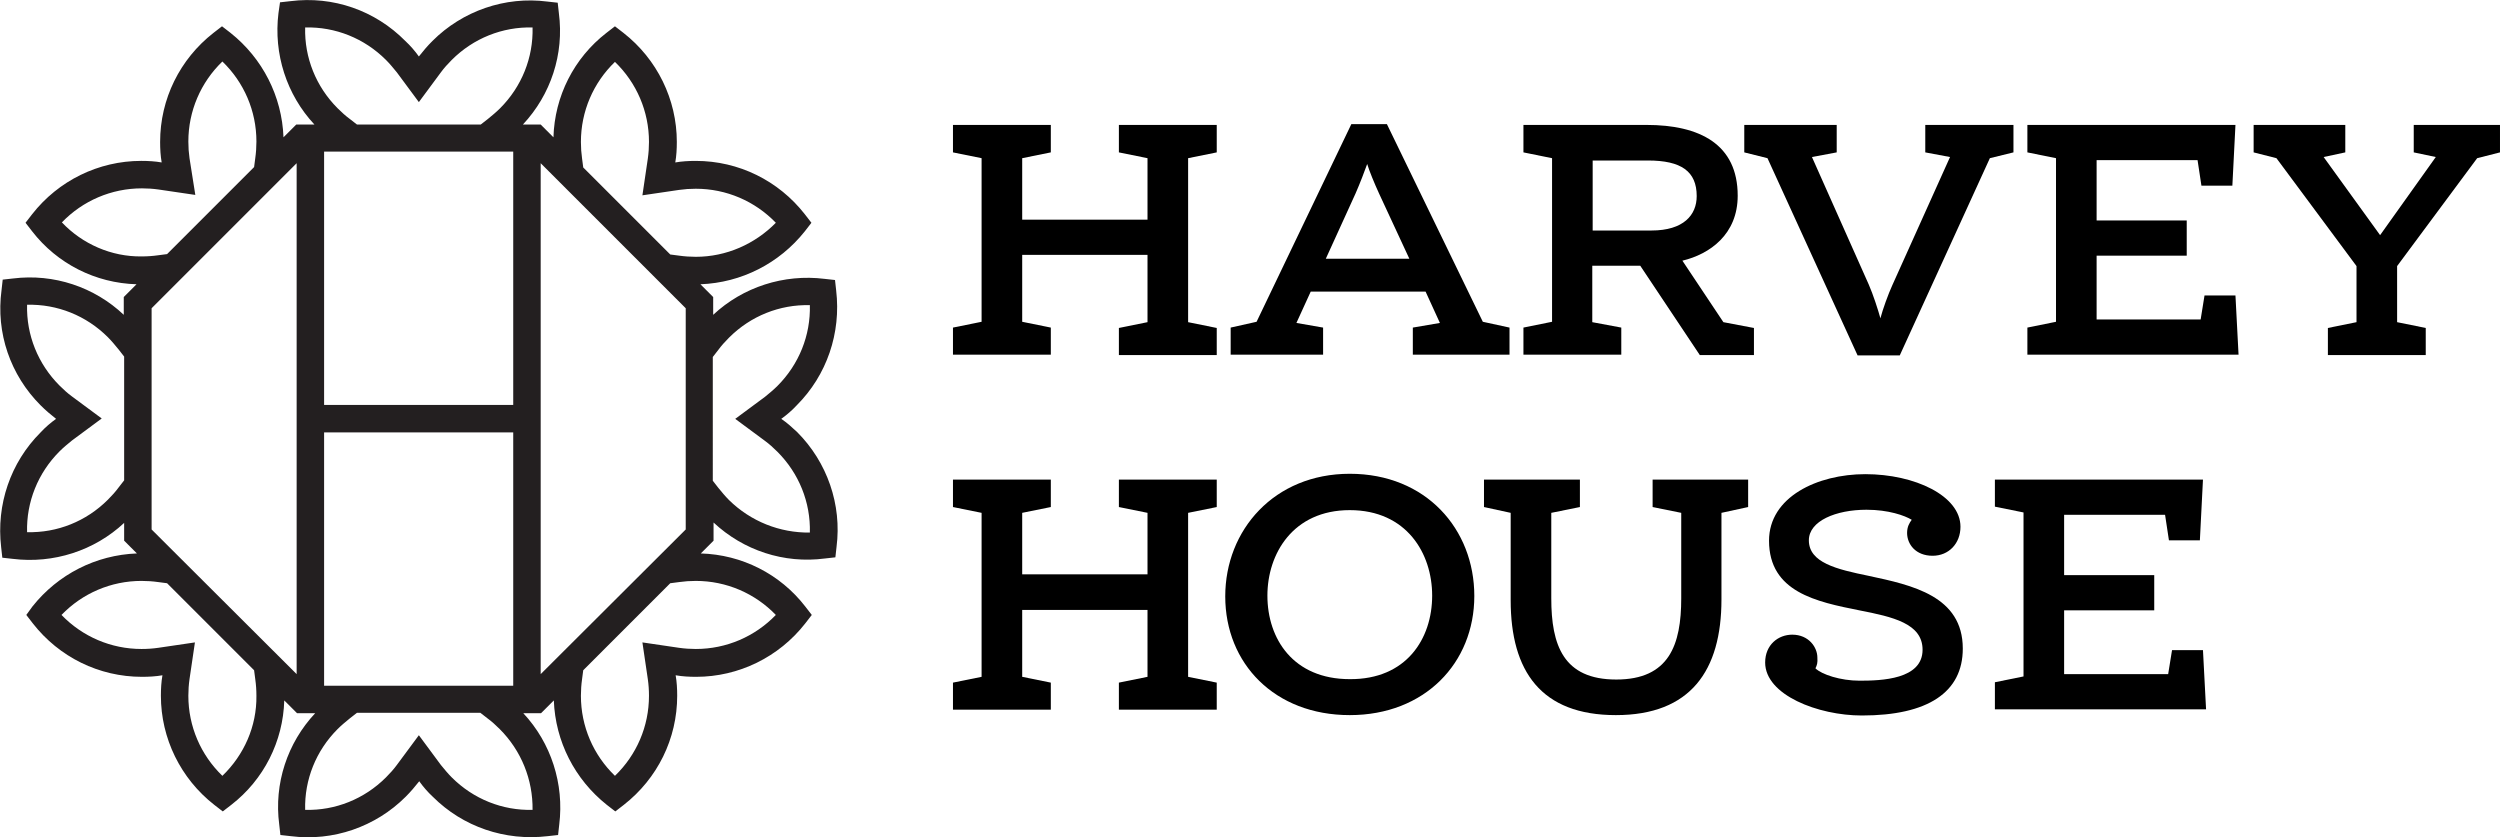
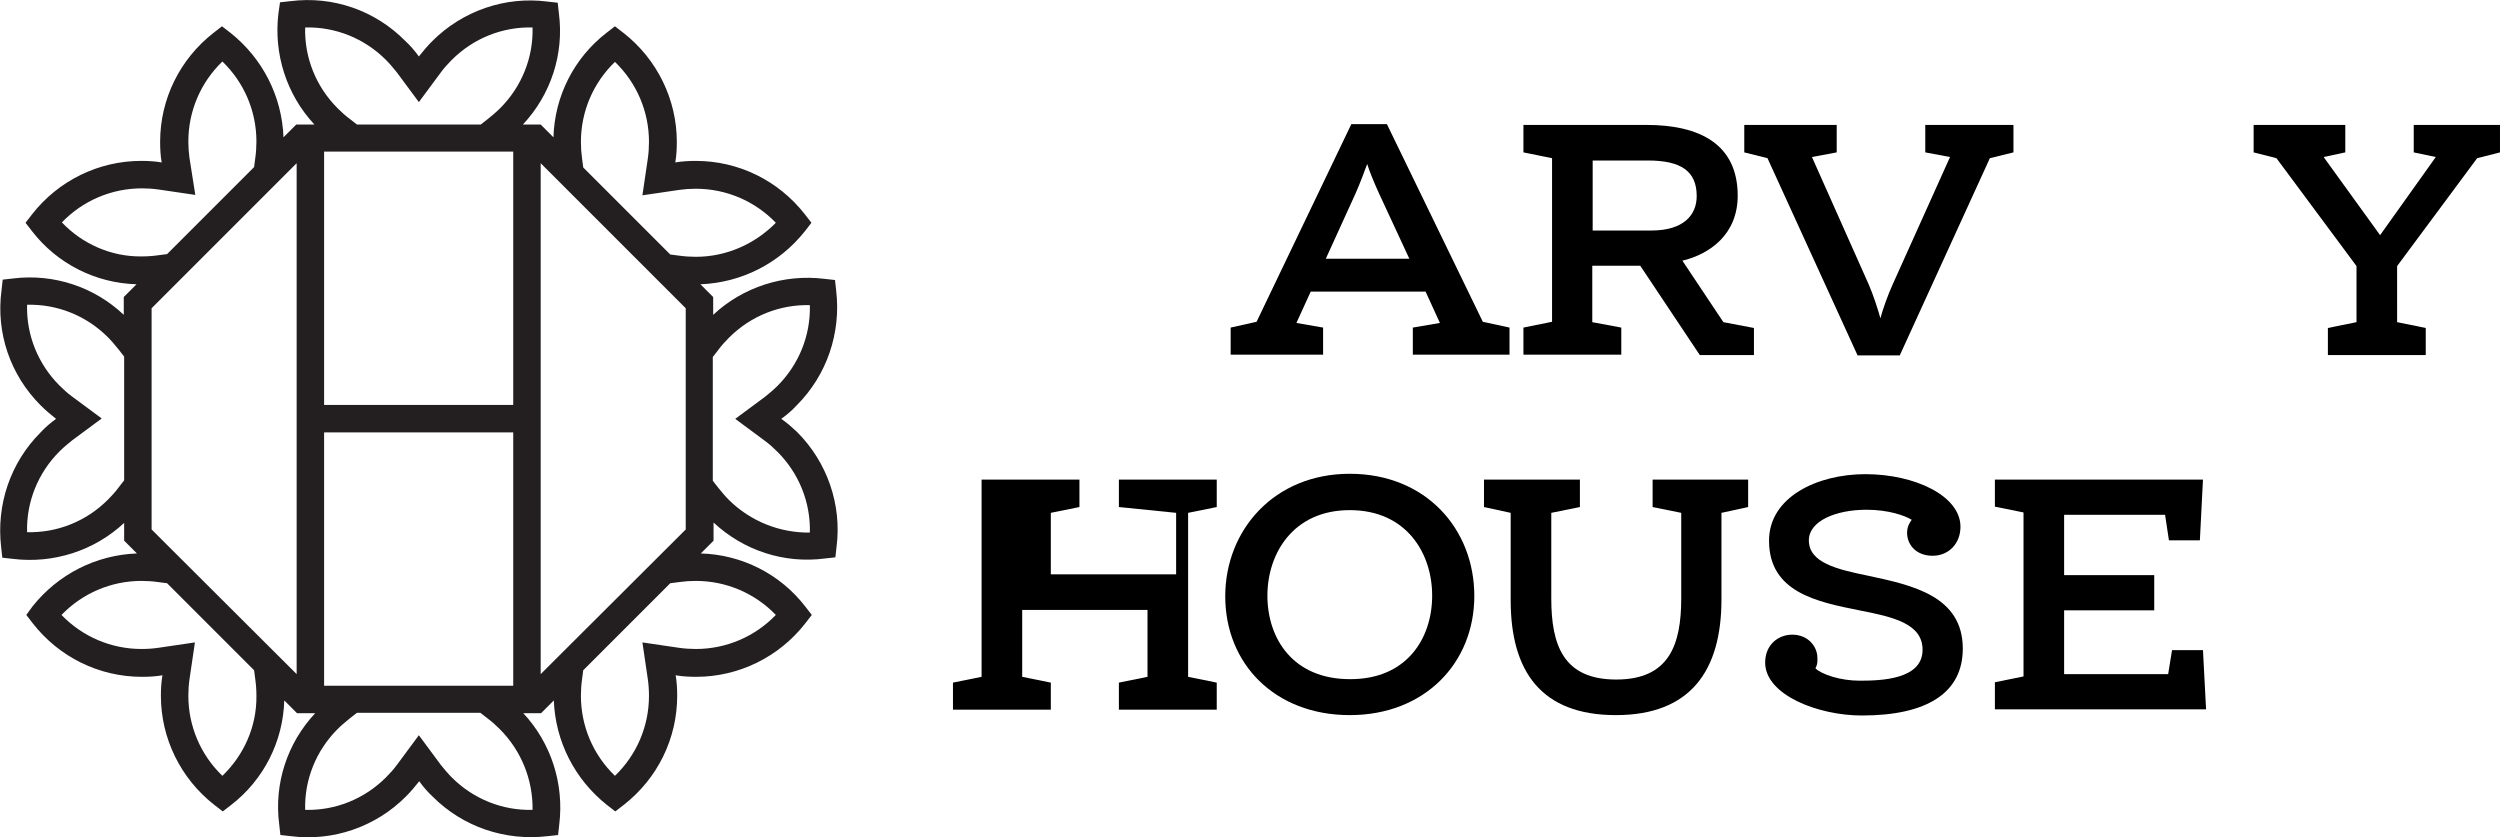
<svg xmlns="http://www.w3.org/2000/svg" id="Layer_1" x="0px" y="0px" viewBox="0 0 646.4 216.5" style="enable-background:new 0 0 646.4 216.5;" xml:space="preserve">
  <style type="text/css">	.st0{fill:#231F20;}</style>
  <g>
    <g>
      <g>
-         <path d="M289.3,39.4v-7.1h25.3v7.1l-7.4,1.5v42.4l7.4,1.5v7h-25.3v-7l7.4-1.5V65.9h-32.4v17.3l7.4,1.5v7h-25.3v-7l7.4-1.5V40.9    l-7.4-1.5v-7.1h25.3v7.1l-7.4,1.5v15.9h32.4V40.9L289.3,39.4z" />
        <path d="M368.6,75.4h-29.7l-3.7,8.1l6.9,1.2v7h-23.9v-7l6.7-1.5l24.5-51.1h9.2l24.8,51.1l6.9,1.5v7h-25v-7l7-1.2L368.6,75.4z     M342.8,66.9h21.6l-7.8-16.8c-1.2-2.6-2.6-6-3.1-7.7c-0.6,1.7-1.9,5.1-3,7.6L342.8,66.9z" />
        <path d="M419.2,84.7v7h-25.3v-7l7.4-1.5V40.9l-7.4-1.5v-7.1h31.8c13.8,0,23.6,5,23.6,18.3c0,10-7.2,15.1-14.3,16.8l10.6,15.9    l7.9,1.5v7h-14l-15.4-23.1h-12.4v14.6L419.2,84.7z M411.8,41.5v18.1H427c8.3,0,11.7-4,11.7-8.9c0-6.4-4-9.2-12.6-9.2H411.8z" />
        <path d="M504.2,40.6l-6.4-1.2v-7.1h22.8v7.1l-6.1,1.5l-23.3,51h-10.9l-23.3-51l-6-1.5v-7.1h23.9v7.1l-6.4,1.2l14.7,33    c1.1,2.5,2.4,6.5,3,8.7c0.6-2.3,2-6.2,3.1-8.6L504.2,40.6z" />
-         <path d="M542.1,41.5V57h23.3v9.1h-23.3v16.5H569l1-6.2h8l0.8,15.3h-54.6v-7l7.4-1.5V40.9l-7.4-1.5v-7.1H578L577.2,48h-8l-1-6.6    H542.1z" />
        <path d="M619.8,83.3l7.4,1.5v7h-25.3v-7l7.4-1.5V68.8l-20.7-27.9l-5.9-1.5v-7.1h23.7v7.1l-5.6,1.2l14.6,20.2l14.4-20.2l-5.7-1.2    v-7.1h22.3v7.1l-5.9,1.5l-20.7,27.9V83.3z" />
      </g>
      <g>
-         <path d="M289.3,131.1V124h25.3v7.1l-7.4,1.5V175l7.4,1.5v7h-25.3v-7l7.4-1.5v-17.3h-32.4V175l7.4,1.5v7h-25.3v-7l7.4-1.5v-42.4    l-7.4-1.5V124h25.3v7.1l-7.4,1.5v15.9h32.4v-15.9L289.3,131.1z" />
+         <path d="M289.3,131.1V124h25.3v7.1l-7.4,1.5V175l7.4,1.5v7h-25.3v-7l7.4-1.5v-17.3h-32.4V175l7.4,1.5v7h-25.3v-7l7.4-1.5v-42.4    V124h25.3v7.1l-7.4,1.5v15.9h32.4v-15.9L289.3,131.1z" />
        <path d="M316.8,154.2c0-17.2,12.7-31.7,32.2-31.7c19.7,0,32.2,14.3,32.2,31.6c0,17.3-12.8,30.8-32.2,30.8    S316.8,171.6,316.8,154.2z M370.3,154c0-10.9-6.6-22.1-21.3-22.1c-14.7,0-21.3,11.3-21.3,22.1c0,11.2,6.7,21.6,21.3,21.6    C363.6,175.7,370.3,165.2,370.3,154z" />
        <path d="M390.6,155.2v-22.6l-6.9-1.5V124h24.8v7.1l-7.4,1.5v22.1c0,12.1,3.1,21,16.8,21c13.7,0,16.8-9,16.8-21v-22.1l-7.4-1.5    V124H452v7.1l-6.9,1.5V155c0,18.4-8,29.9-27.3,29.9C398.5,184.9,390.6,173.6,390.6,155.2z" />
        <path d="M469.4,172.8c1.6,1.6,6.5,3.2,11.4,3.2c5.6,0,16.3-0.3,16.3-8c0-6.8-7.7-8.5-16.4-10.2c-11-2.2-23.3-4.7-23.3-18    c0-11.3,12.5-17.2,24.9-17.2c12.8,0,24.6,5.6,24.6,13.6c0,4.3-3,7.5-7.2,7.5c-4.4,0-6.6-3-6.6-5.9c0-1.6,0.6-2.6,1.2-3.4    c-1.8-1.1-6-2.6-11.7-2.6c-7.9,0-14.9,2.9-14.9,7.9c0,5.8,7.2,7.5,15.5,9.2c11.2,2.4,24.3,5.2,24.3,18.8c0,11.3-9,17.3-26.1,17.3    c-11.3,0-25-5.3-25-13.7c0-4.6,3.4-7.2,7-7.2c4.3,0,6.5,3.3,6.5,5.9C470,171.4,469.8,172,469.4,172.8z" />
        <path d="M533.7,133.2v15.5h23.3v9.1h-23.3v16.5h26.9l1-6.2h8l0.8,15.3h-54.6v-7l7.4-1.5v-42.4l-7.4-1.5V124h53.8l-0.8,15.7h-8    l-1-6.6H533.7z" />
      </g>
    </g>
    <path class="st0" d="M202,108.3c1.4-1,2.8-2.2,4-3.5c7.8-7.8,11.5-18.7,10.2-29.7l-0.3-2.7l-2.7-0.3c-10.5-1.3-21.1,2.1-28.8,9.3  v-4.6l-3.3-3.3c10.6-0.4,20.4-5.4,27-13.7l1.7-2.2l-1.7-2.2c-6.8-8.7-17.1-13.8-28.2-13.8c-1.8,0-3.6,0.1-5.3,0.4  c0.3-1.7,0.4-3.5,0.4-5.3c0-11-5.1-21.4-13.8-28.2L159,6.8l-2.2,1.7c-8.4,6.5-13.4,16.4-13.7,27l-3.3-3.3h-4.6  c7.2-7.7,10.7-18.2,9.3-28.8l-0.3-2.7l-2.7-0.3c-10.9-1.4-21.9,2.4-29.7,10.2c-1.3,1.3-2.4,2.6-3.5,4c-1-1.4-2.2-2.8-3.5-4  C97,2.7,86.1-1.1,75.1,0.3l-2.7,0.3L72,3.4c-1.3,10.5,2.1,21.1,9.3,28.8h-4.7l-3.3,3.3c-0.4-10.6-5.4-20.4-13.7-27l-2.2-1.7  l-2.2,1.7c-8.7,6.8-13.8,17.1-13.8,28.2c0,1.8,0.1,3.6,0.4,5.3c-1.7-0.3-3.5-0.4-5.3-0.4c-11,0-21.4,5.1-28.2,13.8l-1.7,2.2  l1.7,2.2c6.5,8.4,16.4,13.4,27,13.7l-3.3,3.3v4.6C24.4,74.2,13.9,70.7,3.4,72l-2.7,0.3l-0.3,2.7C-1.1,86.1,2.7,97,10.5,104.8  c1.3,1.3,2.6,2.4,4,3.5c-1.4,1-2.8,2.2-4,3.5c-7.8,7.8-11.5,18.7-10.2,29.7l0.3,2.7l2.7,0.3c10.5,1.3,21.1-2.1,28.8-9.3v4.6  l3.3,3.3c-10.6,0.4-20.4,5.4-27,13.7L6.8,159l1.7,2.2c6.8,8.7,17.1,13.8,28.2,13.8c1.8,0,3.6-0.1,5.3-0.4c-0.3,1.7-0.4,3.5-0.4,5.3  c0,11,5.1,21.4,13.8,28.2l2.2,1.7l2.2-1.7c8.4-6.5,13.4-16.4,13.7-27l3.3,3.3h4.7c-7.2,7.7-10.7,18.2-9.3,28.8l0.3,2.7l2.7,0.3  c10.9,1.4,21.9-2.4,29.7-10.2c1.3-1.3,2.4-2.6,3.5-4c1,1.4,2.2,2.8,3.5,4c7.8,7.8,18.7,11.5,29.7,10.2l2.7-0.3l0.3-2.7  c1.3-10.5-2.1-21.1-9.3-28.8h4.6l3.3-3.3c0.4,10.6,5.4,20.4,13.7,27l2.2,1.7l2.2-1.7c8.7-6.8,13.8-17.1,13.8-28.2  c0-1.8-0.1-3.6-0.4-5.3c1.7,0.3,3.5,0.4,5.3,0.4c11,0,21.4-5.1,28.2-13.8l1.7-2.2l-1.7-2.2c-6.5-8.4-16.4-13.4-27-13.7l3.3-3.3  v-4.7c7.7,7.2,18.2,10.7,28.8,9.3l2.7-0.3l0.3-2.7c1.4-10.9-2.4-21.9-10.2-29.7C204.8,110.5,203.5,109.3,202,108.3z M32.1,124.2  l-1.4,1.8c-0.8,1.1-1.8,2.2-2.8,3.2c-5.6,5.6-13.1,8.6-20.9,8.4c-0.2-7.8,2.8-15.3,8.4-20.9c1-1,2.1-1.9,3.2-2.8l7.7-5.7l-7.7-5.7  c-1.1-0.8-2.2-1.8-3.2-2.8c-5.6-5.6-8.6-13.1-8.4-20.9c7.8-0.2,15.3,2.8,20.9,8.4c1,1,1.9,2.1,2.8,3.2l1.4,1.8V124.2z M83.8,104.7  V39.2h48.9v65.5H83.8z M132.7,111.8v65.5H83.8v-65.5H132.7z M78.9,7.1c7.8-0.2,15.3,2.8,20.9,8.4c1,1,1.9,2.1,2.8,3.2l5.7,7.7  l5.7-7.7c0.8-1.1,1.8-2.2,2.8-3.2c5.6-5.6,13.1-8.6,20.9-8.4c0.2,7.8-2.8,15.3-8.4,20.9c-1,1-2.1,1.9-3.2,2.8l-1.8,1.4H92.3  l-1.8-1.4c-1.1-0.8-2.2-1.8-3.2-2.8C81.7,22.4,78.7,14.9,78.9,7.1z M16,57.5c5.4-5.6,12.8-8.8,20.7-8.8c1.4,0,2.9,0.1,4.3,0.3  l9.5,1.4L49,40.9c-0.2-1.4-0.3-2.8-0.3-4.3c0-7.9,3.2-15.3,8.8-20.7c5.6,5.4,8.8,12.8,8.8,20.7c0,1.4-0.1,2.9-0.3,4.3l-0.3,2.3  L43.2,65.7L40.9,66c-1.4,0.2-2.8,0.3-4.3,0.3C28.8,66.4,21.3,63.1,16,57.5z M57.5,200.6c-5.6-5.4-8.8-12.8-8.8-20.7  c0-1.4,0.1-2.9,0.3-4.3l1.4-9.5l-9.5,1.4c-1.4,0.2-2.8,0.3-4.3,0.3c-7.9,0-15.3-3.2-20.7-8.8c5.4-5.6,12.8-8.8,20.7-8.8  c1.4,0,2.9,0.1,4.3,0.3l2.3,0.3l22.5,22.5l0.3,2.3c0.2,1.4,0.3,2.8,0.3,4.3C66.4,187.8,63.1,195.2,57.5,200.6z M39.2,136.9V79.7  l37.5-37.5v62.5v7.1v62.5L39.2,136.9z M137.7,209.4c-7.8,0.2-15.3-2.8-20.9-8.4c-1-1-1.9-2.1-2.8-3.2l-5.7-7.7l-5.7,7.7  c-0.8,1.1-1.8,2.2-2.8,3.2c-5.6,5.6-13.1,8.6-20.9,8.4c-0.2-7.8,2.8-15.3,8.4-20.9c1-1,2.1-1.9,3.2-2.8l1.8-1.4h31.9l1.8,1.4  c1.1,0.8,2.2,1.8,3.2,2.8C134.8,194.1,137.8,201.6,137.7,209.4z M139.8,174.3v-62.5v-7.1V42.2l37.5,37.5v57.2L139.8,174.3z   M200.6,159c-5.4,5.6-12.8,8.8-20.7,8.8c-1.4,0-2.9-0.1-4.3-0.3l-9.5-1.4l1.4,9.5c0.2,1.4,0.3,2.8,0.3,4.3c0,7.9-3.2,15.3-8.8,20.7  c-5.6-5.4-8.8-12.8-8.8-20.7c0-1.4,0.1-2.9,0.3-4.3l0.3-2.3l22.5-22.5l2.3-0.3c1.4-0.2,2.8-0.3,4.3-0.3  C187.8,150.2,195.2,153.4,200.6,159z M179.9,66.4c-1.4,0-2.9-0.1-4.3-0.3l-2.3-0.3l-22.5-22.5l-0.3-2.3c-0.2-1.4-0.3-2.8-0.3-4.3  c0-7.9,3.2-15.3,8.8-20.7c5.6,5.4,8.8,12.8,8.8,20.7c0,1.4-0.1,2.9-0.3,4.3l-1.4,9.5l9.5-1.4c1.4-0.2,2.8-0.3,4.3-0.3  c7.9,0,15.3,3.2,20.7,8.8C195.2,63.1,187.8,66.4,179.9,66.4z M188.5,129.3c-1-1-1.9-2.1-2.8-3.2l-1.4-1.8V92.3l1.4-1.8  c0.8-1.1,1.8-2.2,2.8-3.2c5.6-5.6,13.1-8.6,20.9-8.4c0.2,7.8-2.8,15.3-8.4,20.9c-1,1-2.1,1.9-3.2,2.8l-7.7,5.7l7.7,5.7  c1.1,0.8,2.2,1.8,3.2,2.8c5.6,5.6,8.6,13.1,8.4,20.9C201.6,137.8,194.1,134.8,188.5,129.3z" />
  </g>
</svg>